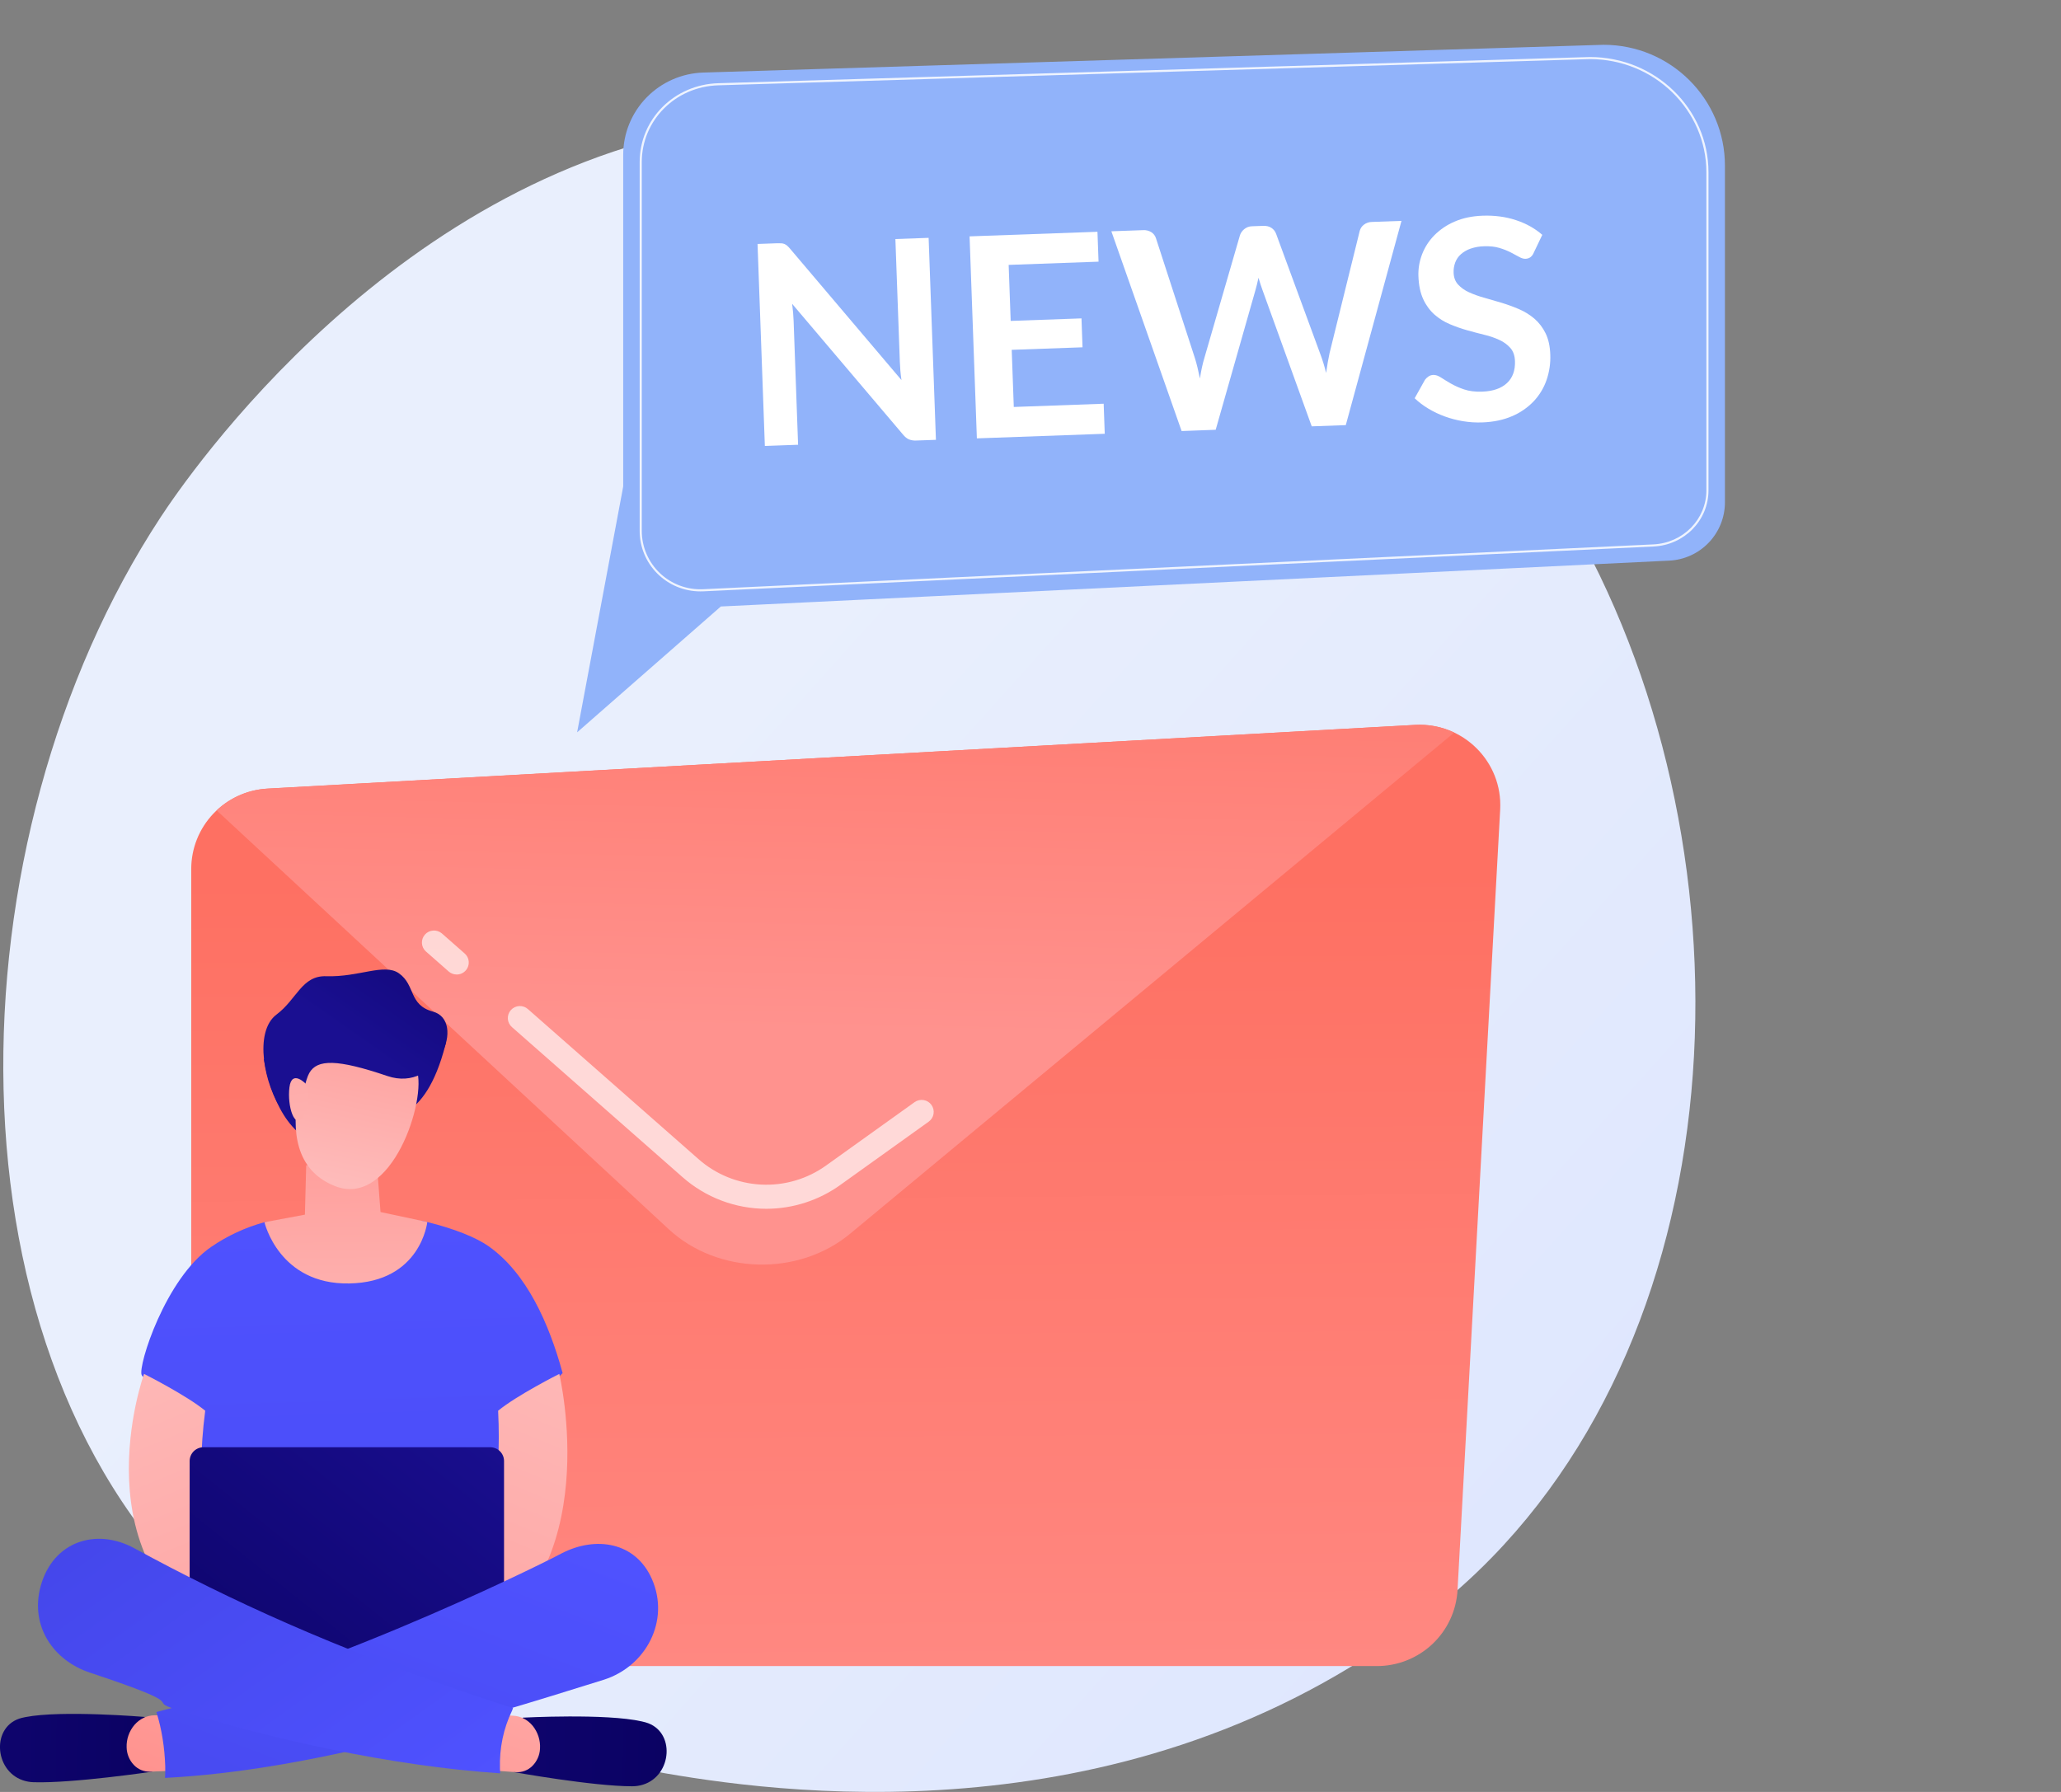
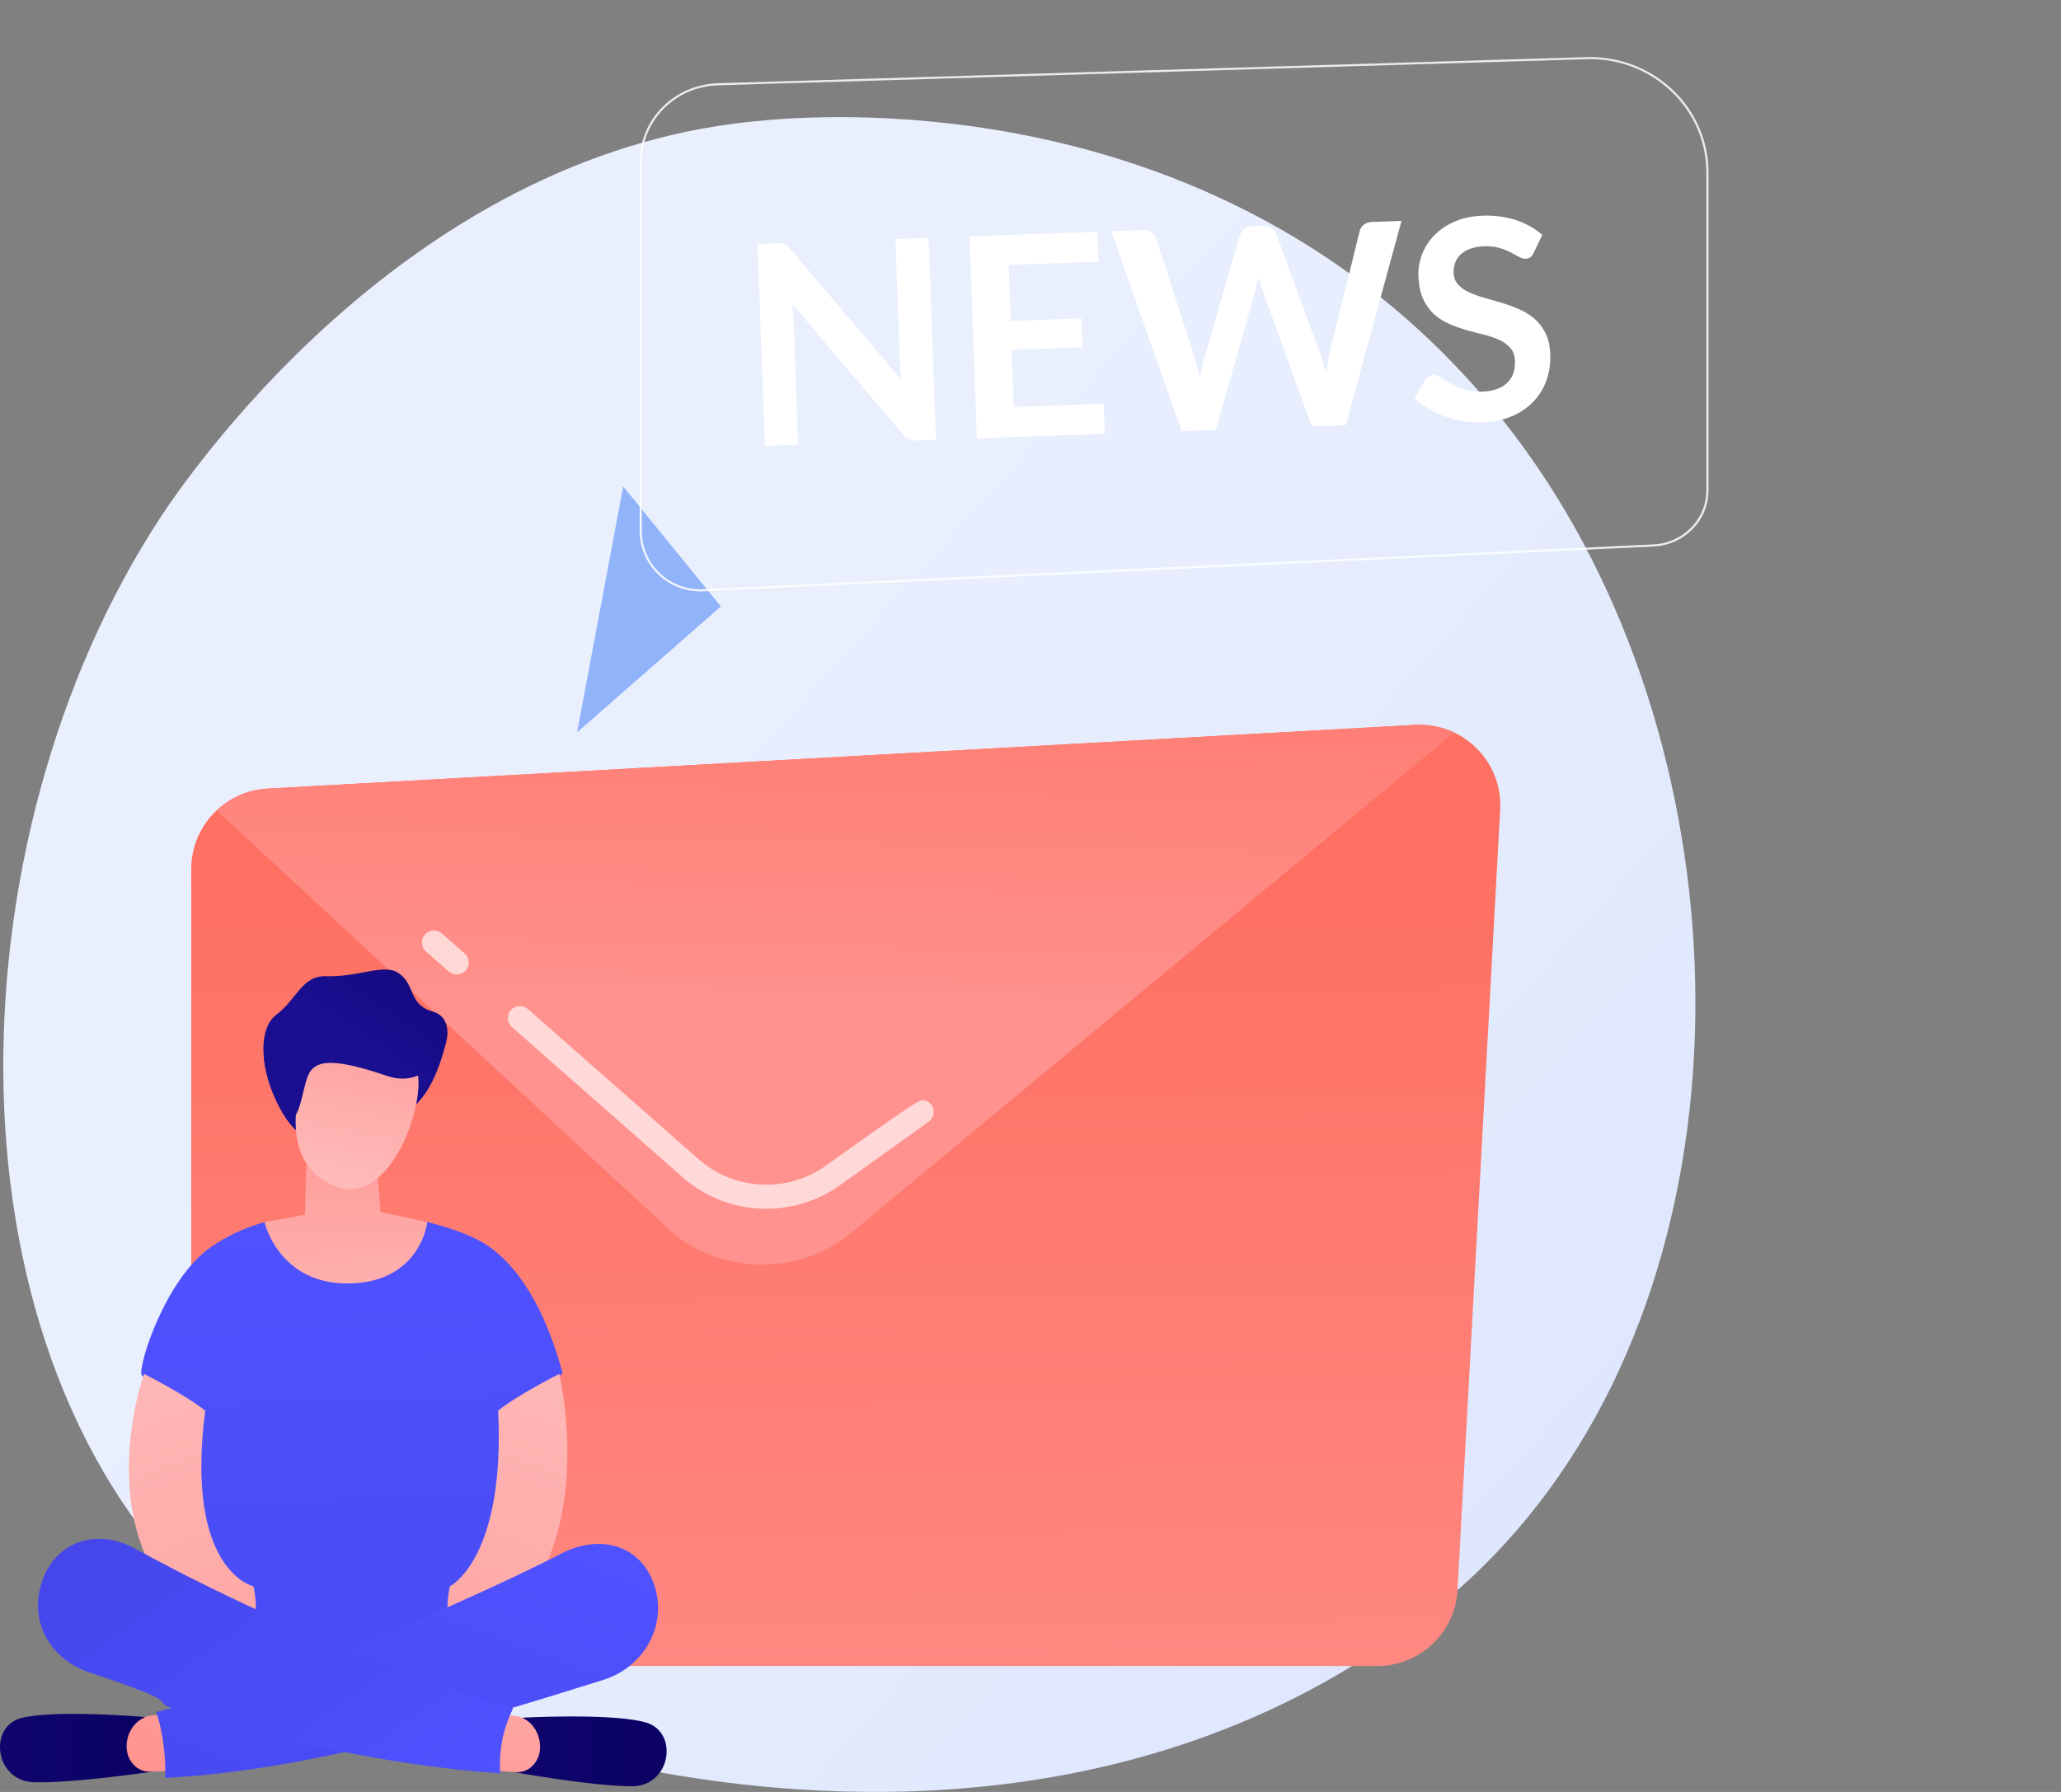
<svg xmlns="http://www.w3.org/2000/svg" width="184" height="160" viewBox="0 0 184 160" fill="none">
  <rect x="0" y="0" width="184" height="160" fill="#808080" stroke="none" />
  <g clip-path="url(#clip0_66_8659)">
    <path d="M133.185 139.069C129.253 143.107 125.734 145.48 123.041 147.272C96.769 164.749 66.737 159.711 57.452 157.99C42.472 155.212 29.829 153.252 18.962 143.474C-5.726 121.253 -4.525 74.897 14.339 46.183C16.576 42.778 35.412 14.962 65.508 11.042C66.246 10.946 66.794 10.892 67.275 10.841C71.931 10.35 100.782 7.758 124.308 27.394C127.675 30.205 133.095 35.275 138.12 43.007C156.496 71.281 156.554 115.071 133.185 139.069Z" fill="url(#paint0_linear_66_8659)" />
    <path d="M122.927 148.762H24.284C23.337 148.762 22.4 148.576 21.525 148.215C20.65 147.854 19.855 147.325 19.186 146.658C18.516 145.991 17.985 145.199 17.622 144.327C17.26 143.456 17.073 142.522 17.073 141.578V77.588C17.073 75.752 17.779 73.986 19.044 72.653C20.31 71.319 22.04 70.518 23.88 70.415L126.331 64.727C130.62 64.489 134.165 68.016 133.931 72.29L130.125 141.969C130.025 143.803 129.223 145.53 127.884 146.794C126.546 148.057 124.772 148.762 122.927 148.762Z" fill="url(#paint1_linear_66_8659)" />
    <path d="M75.906 110.15L129.827 65.411C128.737 64.893 127.534 64.658 126.329 64.727L23.883 70.415C22.186 70.507 20.576 71.196 19.341 72.36L59.695 109.749C64.076 113.809 71.283 113.987 75.906 110.15Z" fill="url(#paint2_linear_66_8659)" />
-     <path opacity="0.65" d="M68.412 107.932C65.65 107.93 62.984 106.919 60.918 105.091L45.714 91.718C45.605 91.626 45.516 91.513 45.452 91.385C45.387 91.258 45.349 91.119 45.339 90.977C45.329 90.835 45.347 90.693 45.393 90.558C45.439 90.423 45.512 90.298 45.606 90.192C45.701 90.085 45.816 89.998 45.945 89.936C46.073 89.874 46.213 89.838 46.356 89.83C46.499 89.823 46.642 89.843 46.776 89.891C46.911 89.939 47.035 90.013 47.14 90.109L62.345 103.482C63.9 104.86 65.88 105.667 67.959 105.771C70.037 105.875 72.088 105.268 73.773 104.051L81.653 98.409C81.885 98.243 82.174 98.176 82.456 98.222C82.738 98.268 82.99 98.424 83.157 98.655C83.324 98.886 83.391 99.174 83.345 99.455C83.299 99.736 83.143 99.987 82.911 100.153L75.032 105.795C73.105 107.182 70.789 107.93 68.412 107.932Z" fill="white" />
+     <path opacity="0.65" d="M68.412 107.932C65.65 107.93 62.984 106.919 60.918 105.091L45.714 91.718C45.605 91.626 45.516 91.513 45.452 91.385C45.387 91.258 45.349 91.119 45.339 90.977C45.329 90.835 45.347 90.693 45.393 90.558C45.439 90.423 45.512 90.298 45.606 90.192C45.701 90.085 45.816 89.998 45.945 89.936C46.073 89.874 46.213 89.838 46.356 89.83C46.499 89.823 46.642 89.843 46.776 89.891C46.911 89.939 47.035 90.013 47.14 90.109L62.345 103.482C63.9 104.86 65.88 105.667 67.959 105.771C70.037 105.875 72.088 105.268 73.773 104.051C81.885 98.243 82.174 98.176 82.456 98.222C82.738 98.268 82.99 98.424 83.157 98.655C83.324 98.886 83.391 99.174 83.345 99.455C83.299 99.736 83.143 99.987 82.911 100.153L75.032 105.795C73.105 107.182 70.789 107.93 68.412 107.932Z" fill="white" />
    <path opacity="0.65" d="M40.77 87.012C40.508 87.012 40.256 86.918 40.059 86.746L38.012 84.945C37.806 84.755 37.683 84.492 37.669 84.212C37.655 83.932 37.751 83.658 37.937 83.448C38.123 83.238 38.385 83.108 38.665 83.088C38.945 83.067 39.223 83.156 39.438 83.336L41.485 85.136C41.65 85.28 41.766 85.471 41.819 85.683C41.871 85.894 41.858 86.117 41.781 86.321C41.703 86.525 41.565 86.701 41.385 86.825C41.205 86.949 40.991 87.015 40.772 87.015L40.77 87.012Z" fill="white" />
    <path d="M55.639 43.439L51.524 65.39L64.355 54.152L55.639 43.439Z" fill="#91B3FA" />
-     <path d="M149.019 50.059L59.845 54.37C59.302 54.396 58.76 54.312 58.251 54.124C57.741 53.935 57.276 53.645 56.882 53.272C56.489 52.898 56.176 52.449 55.962 51.951C55.748 51.454 55.637 50.918 55.638 50.377V13.827C55.637 11.917 56.384 10.081 57.719 8.709C59.054 7.337 60.873 6.537 62.79 6.478L143.161 4C149.146 4 153.997 8.834 153.997 14.796V44.855C153.997 46.193 153.48 47.48 152.553 48.449C151.627 49.418 150.361 49.994 149.019 50.059Z" fill="#91B3FA" />
    <path opacity="0.85" d="M62.514 52.804C61.08 52.802 59.705 52.232 58.691 51.221C57.678 50.21 57.108 48.839 57.108 47.41V14.468C57.108 10.639 60.191 7.548 64.125 7.43L141.94 5.091C147.782 5.091 152.529 9.709 152.529 15.385V43.786C152.529 46.466 150.374 48.667 147.621 48.797L147.617 48.703L147.621 48.797L62.779 52.8C62.69 52.802 62.602 52.804 62.514 52.804ZM141.942 5.277L64.13 7.617C60.298 7.73 57.297 10.742 57.297 14.468V47.412C57.297 48.117 57.441 48.814 57.719 49.461C57.998 50.108 58.405 50.693 58.917 51.179C59.428 51.665 60.034 52.042 60.696 52.288C61.358 52.535 62.064 52.644 62.77 52.611L147.612 48.608C150.264 48.483 152.34 46.364 152.34 43.784V15.383C152.34 9.81 147.676 5.277 141.942 5.277Z" fill="white" />
    <path d="M69.773 21.726C69.867 21.733 69.959 21.755 70.045 21.791C70.132 21.83 70.212 21.882 70.283 21.945C70.376 22.029 70.463 22.12 70.543 22.217L80.481 33.937C80.438 33.647 80.404 33.363 80.381 33.085C80.358 32.807 80.343 32.547 80.335 32.306L79.938 21.343L82.905 21.237L83.557 39.272L81.817 39.334C81.589 39.35 81.361 39.316 81.148 39.233C80.97 39.158 80.794 39.015 80.619 38.803L70.721 27.129C70.755 27.395 70.784 27.658 70.806 27.92C70.828 28.182 70.843 28.421 70.851 28.637L71.251 39.712L68.284 39.819L67.632 21.783L69.397 21.72C69.523 21.715 69.648 21.717 69.773 21.726Z" fill="white" />
    <path d="M97.978 20.695L98.075 23.364L90.05 23.652L90.231 28.654L96.552 28.429L96.645 31.01L90.323 31.236L90.508 36.338L98.532 36.049L98.629 38.731L87.212 39.141L86.561 21.105L97.978 20.695Z" fill="white" />
    <path d="M99.219 20.651L102.048 20.55C102.306 20.532 102.564 20.594 102.785 20.729C102.983 20.855 103.13 21.047 103.2 21.27L106.669 31.95C106.754 32.214 106.834 32.501 106.908 32.81C106.981 33.119 107.054 33.447 107.125 33.795C107.179 33.443 107.24 33.11 107.308 32.796C107.376 32.481 107.452 32.189 107.535 31.92L110.7 21.003C110.772 20.792 110.902 20.606 111.076 20.465C111.275 20.297 111.527 20.204 111.787 20.203L112.776 20.167C113.068 20.156 113.312 20.217 113.51 20.347C113.706 20.476 113.854 20.666 113.931 20.888L117.851 31.55C118.068 32.121 118.248 32.707 118.391 33.301C118.437 32.975 118.486 32.661 118.538 32.359C118.59 32.058 118.645 31.777 118.702 31.517L121.392 20.617C121.449 20.398 121.579 20.204 121.76 20.067C121.965 19.907 122.218 19.819 122.479 19.817L125.12 19.722L120.148 37.959L117.107 38.068L112.707 25.886C112.652 25.73 112.593 25.561 112.533 25.38C112.472 25.199 112.412 25.005 112.354 24.8C112.312 25.009 112.267 25.207 112.219 25.391C112.172 25.576 112.126 25.748 112.082 25.908L108.533 38.374L105.491 38.487L99.219 20.651Z" fill="white" />
    <path d="M136.919 22.583C136.855 22.741 136.75 22.878 136.614 22.979C136.486 23.061 136.338 23.106 136.186 23.107C136.019 23.113 135.829 23.055 135.615 22.934C135.402 22.812 135.151 22.678 134.861 22.53C134.537 22.368 134.198 22.236 133.85 22.135C133.466 22.02 133.015 21.971 132.497 21.989C132.084 21.997 131.674 22.068 131.283 22.202C130.967 22.311 130.675 22.481 130.424 22.701C130.198 22.901 130.024 23.154 129.918 23.436C129.809 23.731 129.76 24.045 129.775 24.359C129.791 24.783 129.923 25.132 130.172 25.406C130.446 25.699 130.776 25.933 131.143 26.095C131.583 26.295 132.038 26.459 132.505 26.584C133.011 26.724 133.529 26.875 134.057 27.036C134.586 27.196 135.105 27.386 135.612 27.604C136.11 27.816 136.573 28.102 136.985 28.452C137.4 28.812 137.738 29.253 137.978 29.747C138.235 30.262 138.377 30.894 138.404 31.642C138.438 32.424 138.324 33.206 138.067 33.946C137.82 34.654 137.425 35.303 136.907 35.848C136.361 36.414 135.705 36.862 134.979 37.166C134.214 37.497 133.33 37.681 132.328 37.717C131.757 37.738 131.184 37.702 130.62 37.61C130.066 37.52 129.521 37.378 128.994 37.187C128.483 37.002 127.992 36.769 127.527 36.49C127.084 36.226 126.671 35.914 126.297 35.561L127.215 33.916C127.303 33.796 127.412 33.693 127.536 33.611C127.663 33.528 127.811 33.481 127.964 33.478C128.172 33.47 128.4 33.547 128.649 33.709C128.897 33.871 129.19 34.05 129.527 34.246C129.903 34.459 130.3 34.635 130.712 34.771C131.166 34.926 131.705 34.992 132.329 34.969C133.289 34.935 134.024 34.681 134.534 34.209C135.043 33.737 135.283 33.078 135.252 32.232C135.234 31.758 135.102 31.375 134.855 31.085C134.586 30.778 134.254 30.533 133.882 30.364C133.447 30.162 132.992 30.004 132.524 29.895C132.018 29.771 131.503 29.635 130.98 29.488C130.453 29.339 129.935 29.157 129.431 28.944C128.929 28.734 128.465 28.442 128.058 28.081C127.635 27.698 127.296 27.232 127.062 26.712C126.804 26.159 126.66 25.471 126.631 24.648C126.609 23.978 126.723 23.311 126.967 22.686C127.21 22.061 127.578 21.492 128.049 21.013C128.568 20.491 129.185 20.074 129.864 19.787C130.588 19.469 131.422 19.294 132.365 19.26C133.432 19.222 134.423 19.354 135.337 19.655C136.251 19.956 137.036 20.395 137.691 20.969L136.919 22.583Z" fill="white" />
    <path d="M26.733 92.208C26.683 92.302 23.566 94.587 23.566 94.587C23.566 94.587 24.255 99.494 27.05 101.431C30.123 103.562 34.464 99.677 34.464 99.677C34.464 99.677 37.918 100.495 39.755 93.331C40.177 91.688 37.744 91.549 34.808 91.851C31.021 92.242 26.733 92.208 26.733 92.208Z" fill="url(#paint3_linear_66_8659)" />
    <path d="M18.852 111.335C20.302 110.339 21.91 109.594 23.608 109.131C24.247 108.958 27.696 109.957 29.828 109.908C32.755 109.841 35.734 108.514 38.147 109.113C40.543 109.708 42.505 110.485 43.637 111.287C47.027 113.689 49.017 118.168 50.23 122.605C47.933 124.953 45.043 125.995 45.043 125.995L44.509 147.56L31.71 154.084L17.101 146.777L17.625 125.704C17.625 125.704 12.985 123.551 12.645 122.765C12.305 121.979 14.761 114.139 18.852 111.335Z" fill="url(#paint4_linear_66_8659)" />
    <path d="M12.861 122.676C12.861 122.676 6.644 139.846 20.82 146.902C23.764 146.513 22.632 141.643 22.632 141.643C22.632 141.643 16.472 140.287 18.321 125.962C16.619 124.566 12.861 122.676 12.861 122.676Z" fill="url(#paint5_linear_66_8659)" />
    <path d="M49.931 122.676C49.931 122.676 54.208 140.599 41.971 146.902C39.028 146.513 40.16 141.643 40.16 141.643C40.16 141.643 45.124 139.207 44.471 125.962C46.173 124.566 49.931 122.676 49.931 122.676Z" fill="url(#paint6_linear_66_8659)" />
-     <path d="M43.764 129.224H18.168C17.485 129.224 16.932 129.775 16.932 130.455V146.878C16.932 147.557 17.485 148.108 18.168 148.108H43.764C44.446 148.108 44.999 147.557 44.999 146.878V130.455C44.999 129.775 44.446 129.224 43.764 129.224Z" fill="url(#paint7_linear_66_8659)" />
    <path d="M57.629 153.787C57.528 153.759 57.422 153.73 57.31 153.707C54.098 152.972 46.675 153.368 46.675 153.368L46.373 154.182L45.873 158.229C45.873 158.229 52.943 159.499 56.427 159.495C56.759 159.497 57.089 159.448 57.405 159.35C60.02 158.542 60.329 154.544 57.629 153.787Z" fill="url(#paint8_linear_66_8659)" />
    <path d="M44.54 153.139L45.797 153.193C46.472 153.221 47.108 153.549 47.563 154.102C48.023 154.676 48.254 155.399 48.211 156.133C48.185 156.714 47.942 157.265 47.53 157.678C47.339 157.87 47.108 158.019 46.855 158.115C46.601 158.211 46.33 158.251 46.059 158.234L44.135 158.098L44.54 153.139Z" fill="url(#paint9_linear_66_8659)" />
    <path d="M13.193 154.127L12.909 153.303C12.909 153.303 5.498 152.682 2.269 153.318C2.156 153.34 2.05 153.363 1.949 153.388C-0.769 154.062 -0.56 158.068 2.033 158.958C2.346 159.065 2.675 159.124 3.006 159.133C6.49 159.243 13.589 158.19 13.589 158.19L13.193 154.127Z" fill="url(#paint10_linear_66_8659)" />
    <path d="M15.05 153.143L13.791 153.158C13.116 153.167 12.472 153.475 12.004 154.014C11.528 154.574 11.279 155.29 11.305 156.024C11.317 156.606 11.545 157.164 11.946 157.588C12.132 157.786 12.358 157.942 12.61 158.046C12.861 158.149 13.131 158.198 13.403 158.19L15.331 158.112L15.05 153.143Z" fill="url(#paint11_linear_66_8659)" />
    <path d="M58.21 141.013C56.753 137.672 53.19 137.13 50.155 138.692C50.102 138.761 30.899 148.567 13.963 152.864C14.447 154.412 14.697 156.06 14.751 157.68C14.761 158.041 14.755 158.397 14.734 158.748C27.723 158.083 41.816 153.768 53.928 149.976C57.685 148.769 59.823 144.714 58.21 141.013Z" fill="url(#paint12_linear_66_8659)" />
    <path d="M44.634 157.934C44.583 156.067 44.947 154.329 45.726 152.72C45.749 152.647 45.775 152.576 45.799 152.503C44.832 152.205 43.583 151.8 41.942 151.246C29.917 147.145 20.741 143.005 11.985 138.239C8.582 136.388 4.716 137.629 3.627 141.639C2.655 145.219 4.79 148.275 8.03 149.349C17.722 152.562 12.675 151.669 15.841 152.683C24.342 155.302 34.921 157.688 44.655 158.339C44.646 158.205 44.638 158.069 44.634 157.934Z" fill="url(#paint13_linear_66_8659)" />
    <path d="M23.61 109.131C23.61 109.131 24.903 114.714 31.183 114.599C37.578 114.483 38.148 109.112 38.148 109.112L33.971 108.222L33.622 103.584L27.337 104.048L27.221 108.455L23.61 109.131Z" fill="url(#paint14_linear_66_8659)" />
    <path d="M28.778 91.389C28.778 91.389 22.724 103.07 29.905 105.905C34.97 107.904 38.146 98.147 37.199 95.504C35.734 91.419 34.77 91.904 34.77 91.904L28.778 91.389Z" fill="url(#paint15_linear_66_8659)" />
    <path d="M38.655 90.326C41.645 91.145 39.089 97.606 34.587 96.078C30.085 94.55 28.316 94.573 27.614 95.805C26.912 97.036 26.763 101.41 25.24 99.248C23.571 96.875 22.64 92.12 24.687 90.587C26.515 89.216 26.942 87.091 29.135 87.165C32.047 87.263 34.297 85.978 35.612 86.904C37.121 87.969 36.454 89.724 38.655 90.326Z" fill="url(#paint16_linear_66_8659)" />
-     <path d="M27.337 96.809C27.337 96.809 26.046 95.425 25.84 97.091C25.633 98.758 26.297 100.907 27.074 99.73C27.852 98.552 27.337 96.809 27.337 96.809Z" fill="url(#paint17_linear_66_8659)" />
  </g>
  <defs>
    <linearGradient id="paint0_linear_66_8659" x1="172.115" y1="175.208" x2="55.681" y2="70.368" gradientUnits="userSpaceOnUse">
      <stop stop-color="#DAE3FE" />
      <stop offset="1" stop-color="#E9EFFD" />
    </linearGradient>
    <linearGradient id="paint1_linear_66_8659" x1="75.339" y1="78.005" x2="75.902" y2="174.498" gradientUnits="userSpaceOnUse">
      <stop stop-color="#FE7062" />
      <stop offset="0.6" stop-color="#FF837B" />
      <stop offset="1" stop-color="#FF928E" />
    </linearGradient>
    <linearGradient id="paint2_linear_66_8659" x1="75.188" y1="42.441" x2="74.064" y2="92.098" gradientUnits="userSpaceOnUse">
      <stop stop-color="#FE7062" />
      <stop offset="1" stop-color="#FF928E" />
    </linearGradient>
    <linearGradient id="paint3_linear_66_8659" x1="45.354" y1="75.442" x2="32.639" y2="93.582" gradientUnits="userSpaceOnUse">
      <stop stop-color="#09005D" />
      <stop offset="1" stop-color="#1A0F91" />
    </linearGradient>
    <linearGradient id="paint4_linear_66_8659" x1="30.93" y1="107.746" x2="34.573" y2="218.378" gradientUnits="userSpaceOnUse">
      <stop stop-color="#4F52FF" />
      <stop offset="1" stop-color="#4042E2" />
    </linearGradient>
    <linearGradient id="paint5_linear_66_8659" x1="9.685" y1="118.059" x2="33.851" y2="176.656" gradientUnits="userSpaceOnUse">
      <stop stop-color="#FEBBBA" />
      <stop offset="1" stop-color="#FF928E" />
    </linearGradient>
    <linearGradient id="paint6_linear_66_8659" x1="52.802" y1="117.933" x2="28.636" y2="176.53" gradientUnits="userSpaceOnUse">
      <stop stop-color="#FEBBBA" />
      <stop offset="1" stop-color="#FF928E" />
    </linearGradient>
    <linearGradient id="paint7_linear_66_8659" x1="11.658" y1="162.616" x2="42.73" y2="123.784" gradientUnits="userSpaceOnUse">
      <stop stop-color="#09005D" />
      <stop offset="1" stop-color="#1A0F91" />
    </linearGradient>
    <linearGradient id="paint8_linear_66_8659" x1="67.346" y1="156.54" x2="-3.065" y2="155.692" gradientUnits="userSpaceOnUse">
      <stop stop-color="#09005D" />
      <stop offset="1" stop-color="#1A0F91" />
    </linearGradient>
    <linearGradient id="paint9_linear_66_8659" x1="54.66" y1="132.444" x2="40.722" y2="170.337" gradientUnits="userSpaceOnUse">
      <stop stop-color="#FEBBBA" />
      <stop offset="1" stop-color="#FF928E" />
    </linearGradient>
    <linearGradient id="paint10_linear_66_8659" x1="21.446" y1="156.281" x2="-48.954" y2="155.433" gradientUnits="userSpaceOnUse">
      <stop stop-color="#09005D" />
      <stop offset="1" stop-color="#1A0F91" />
    </linearGradient>
    <linearGradient id="paint11_linear_66_8659" x1="26.551" y1="121.035" x2="12.606" y2="158.947" gradientUnits="userSpaceOnUse">
      <stop stop-color="#FEBBBA" />
      <stop offset="1" stop-color="#FF928E" />
    </linearGradient>
    <linearGradient id="paint12_linear_66_8659" x1="42.18" y1="133.791" x2="17.421" y2="198.181" gradientUnits="userSpaceOnUse">
      <stop stop-color="#4F52FF" />
      <stop offset="1" stop-color="#4042E2" />
    </linearGradient>
    <linearGradient id="paint13_linear_66_8659" x1="36.112" y1="164.801" x2="3.05" y2="118.793" gradientUnits="userSpaceOnUse">
      <stop stop-color="#4F52FF" />
      <stop offset="1" stop-color="#4042E2" />
    </linearGradient>
    <linearGradient id="paint14_linear_66_8659" x1="31.036" y1="122.891" x2="30.715" y2="94.84" gradientUnits="userSpaceOnUse">
      <stop stop-color="#FEBBBA" />
      <stop offset="1" stop-color="#FF928E" />
    </linearGradient>
    <linearGradient id="paint15_linear_66_8659" x1="30.36" y1="105.558" x2="34.477" y2="85.438" gradientUnits="userSpaceOnUse">
      <stop stop-color="#FEBBBA" />
      <stop offset="1" stop-color="#FF928E" />
    </linearGradient>
    <linearGradient id="paint16_linear_66_8659" x1="45.876" y1="72.689" x2="31.568" y2="93.099" gradientUnits="userSpaceOnUse">
      <stop stop-color="#09005D" />
      <stop offset="1" stop-color="#1A0F91" />
    </linearGradient>
    <linearGradient id="paint17_linear_66_8659" x1="27.623" y1="108.238" x2="24.67" y2="76.194" gradientUnits="userSpaceOnUse">
      <stop stop-color="#FEBBBA" />
      <stop offset="1" stop-color="#FF928E" />
    </linearGradient>
    <clipPath id="clip0_66_8659">
      <rect width="184" height="160" fill="white" />
    </clipPath>
  </defs>
</svg>